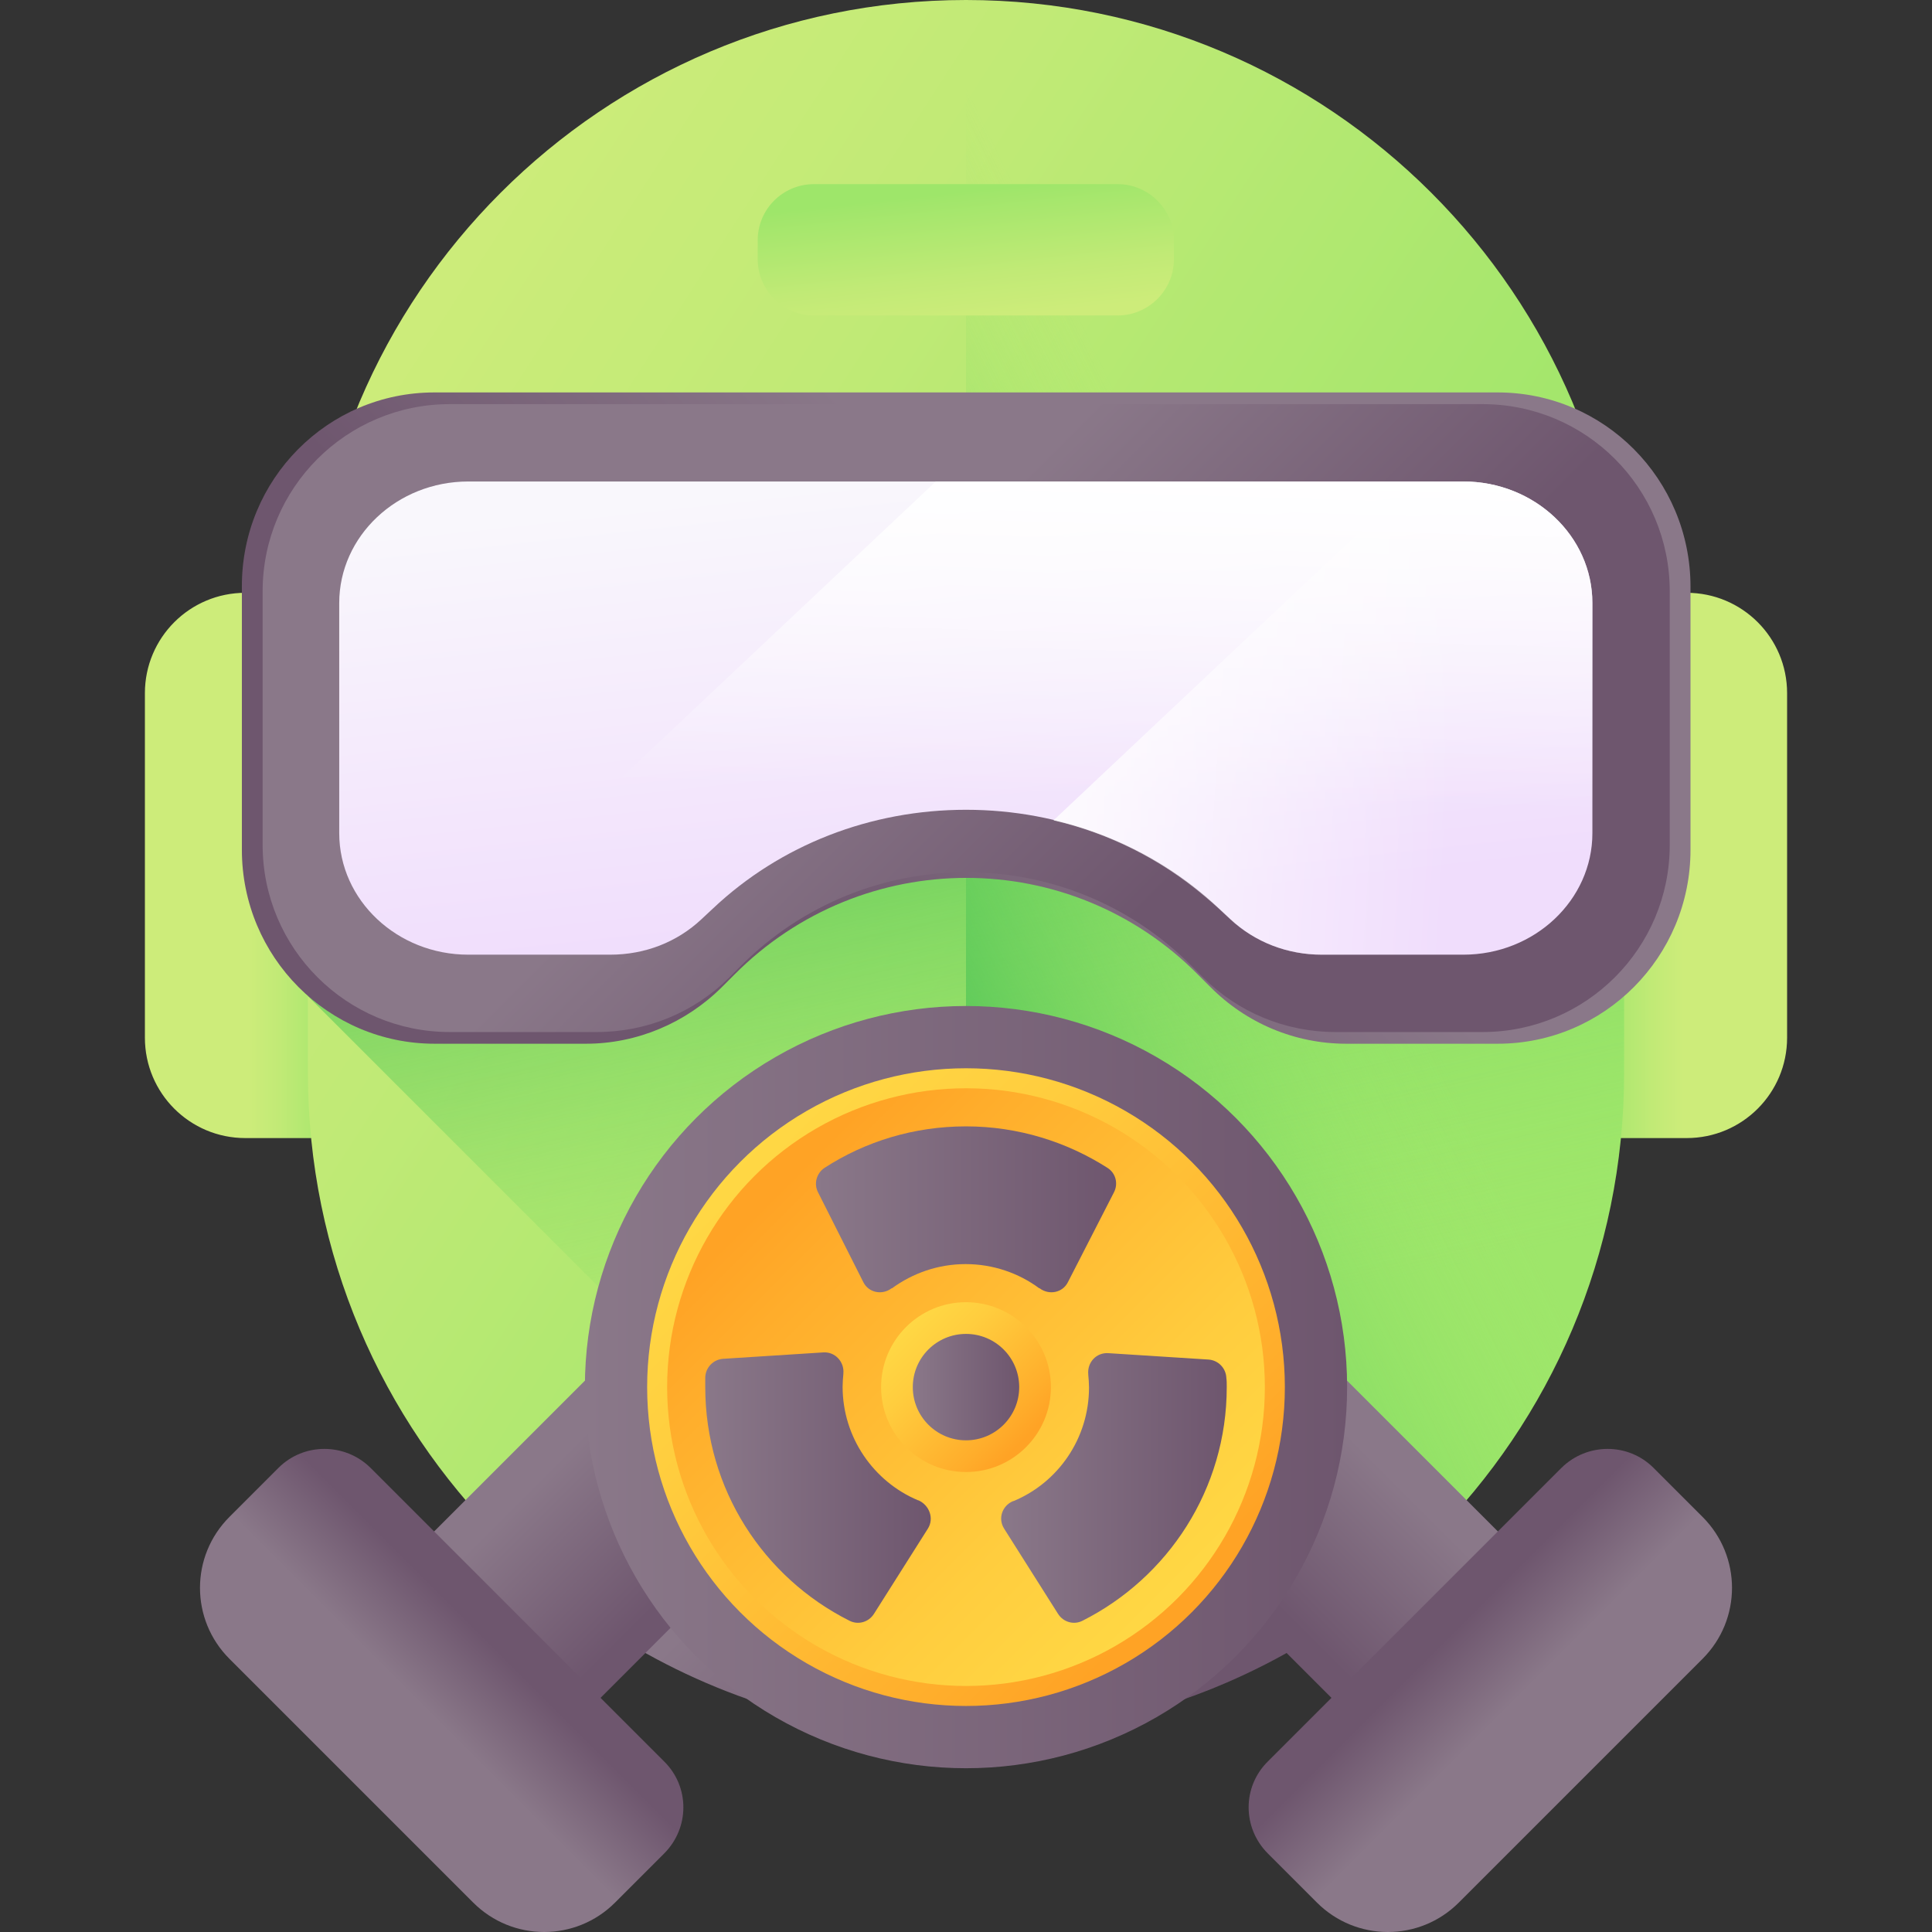
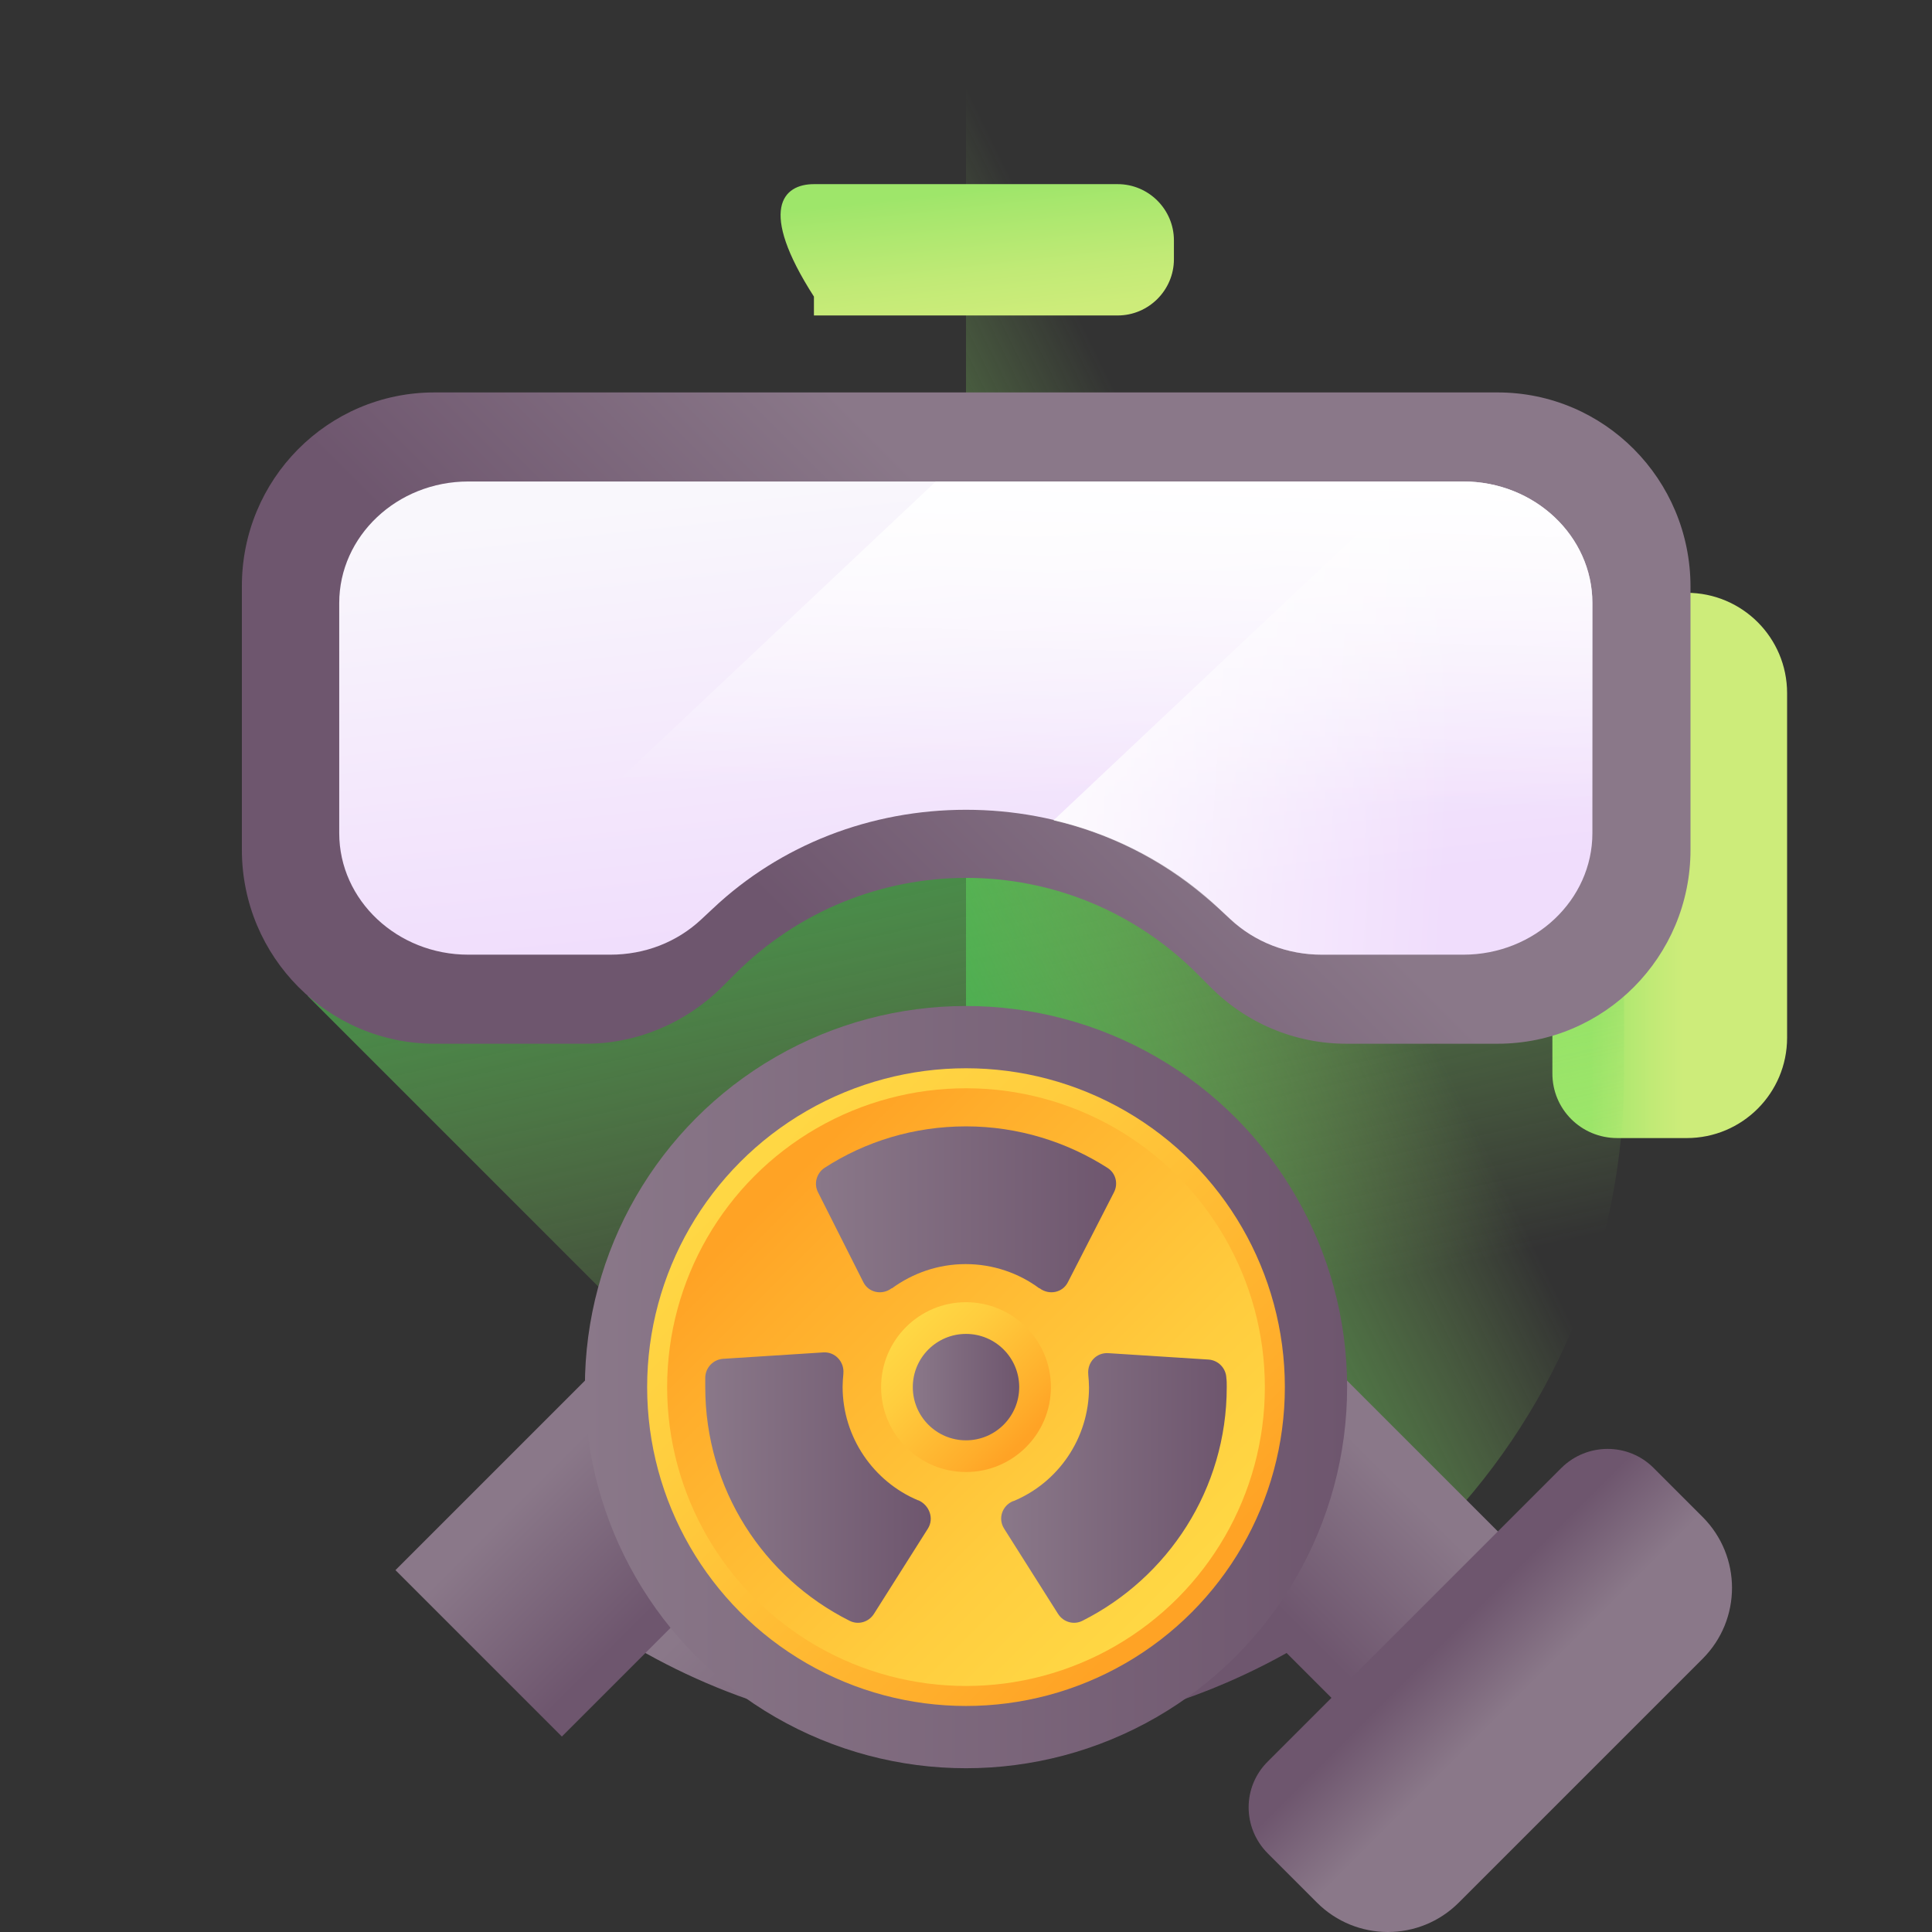
<svg xmlns="http://www.w3.org/2000/svg" version="1.1" id="Capa_1" x="0px" y="0px" viewBox="0 0 512 512" style="enable-background:new 0 0 512 512;" xml:space="preserve">
  <rect x="0" y="0" width="512" height="512" fill="#333333" stroke="none" />
  <style type="text/css">
	.st0{fill:url(#SVGID_1_);}
	.st1{fill:url(#SVGID_2_);}
	.st2{fill:url(#SVGID_3_);}
	.st3{fill:url(#SVGID_4_);}
	.st4{fill:url(#SVGID_5_);}
	.st5{fill:url(#SVGID_6_);}
	.st6{fill:url(#SVGID_7_);}
	.st7{fill:url(#SVGID_8_);}
	.st8{fill:url(#SVGID_9_);}
	.st9{fill:url(#SVGID_10_);}
	.st10{fill:url(#SVGID_11_);}
	.st11{fill:url(#SVGID_12_);}
	.st12{fill:url(#SVGID_13_);}
	.st13{fill:url(#SVGID_14_);}
	.st14{fill:url(#SVGID_15_);}
	.st15{fill:url(#SVGID_16_);}
	.st16{fill:url(#SVGID_17_);}
	.st17{fill:url(#SVGID_18_);}
	.st18{fill:url(#SVGID_19_);}
	.st19{fill:url(#SVGID_20_);}
	.st20{fill:url(#SVGID_21_);}
	.st21{fill:url(#SVGID_22_);}
	.st22{fill:url(#SVGID_23_);}
	.st23{fill:url(#SVGID_24_);}
</style>
  <g>
    <g>
      <linearGradient id="SVGID_1_" gradientUnits="userSpaceOnUse" x1="65.52" y1="283.526" x2="89.97" y2="283.526" gradientTransform="matrix(1.004 0 0 -1.004 0 514.008)">
        <stop offset="0" style="stop-color:#CDEC7A" />
        <stop offset="0.34" style="stop-color:#C1EA76" />
        <stop offset="0.956" style="stop-color:#A1E66B" />
        <stop offset="1" style="stop-color:#9EE66A" />
      </linearGradient>
-       <path class="st0" d="M83.4,301.6H65c-14.7,0-26.6-11.9-26.6-26.6v-91.3c0-14.7,11.9-26.6,26.6-26.6h18.4c9.5,0,17.2,7.7,17.2,17.2    v110C100.7,293.9,93,301.6,83.4,301.6z" />
      <linearGradient id="SVGID_2_" gradientUnits="userSpaceOnUse" x1="333.348" y1="167.444" x2="357.798" y2="167.444" gradientTransform="matrix(-1.004 0 0 -1.004 780.878 397.47)">
        <stop offset="0" style="stop-color:#CDEC7A" />
        <stop offset="0.34" style="stop-color:#C1EA76" />
        <stop offset="0.956" style="stop-color:#A1E66B" />
        <stop offset="1" style="stop-color:#9EE66A" />
      </linearGradient>
      <path class="st1" d="M428.6,301.6H447c14.7,0,26.6-11.9,26.6-26.6v-91.3c0-14.7-11.9-26.6-26.6-26.6h-18.4    c-9.5,0-17.2,7.7-17.2,17.2v110C411.3,293.9,419,301.6,428.6,301.6z" />
    </g>
    <linearGradient id="SVGID_3_" gradientUnits="userSpaceOnUse" x1="81.168" y1="395.74" x2="333.003" y2="233.175" gradientTransform="matrix(1.004 0 0 -1.004 0 514.008)">
      <stop offset="0" style="stop-color:#CDEC7A" />
      <stop offset="0.34" style="stop-color:#C1EA76" />
      <stop offset="0.956" style="stop-color:#A1E66B" />
      <stop offset="1" style="stop-color:#9EE66A" />
    </linearGradient>
-     <path class="st2" d="M256,458.7c-96.3,0-174.4-78.1-174.4-174.4v-110C81.6,78.1,159.7,0,256,0s174.4,78.1,174.4,174.4v110   C430.4,380.7,352.3,458.7,256,458.7L256,458.7z" />
    <linearGradient id="SVGID_4_" gradientUnits="userSpaceOnUse" x1="280.502" y1="154.906" x2="233.283" y2="368.45" gradientTransform="matrix(1.004 0 0 -1.004 0 514.008)">
      <stop offset="0" style="stop-color:#9EE66A;stop-opacity:0" />
      <stop offset="0.309" style="stop-color:#7CD861;stop-opacity:0.309" />
      <stop offset="0.988" style="stop-color:#27B44B;stop-opacity:0.988" />
      <stop offset="1" style="stop-color:#25B34B" />
    </linearGradient>
    <path class="st3" d="M81.6,221.5v42.5l193.7,193.7c87.2-9.6,155.1-83.5,155.1-173.3v-62.9L81.6,221.5z" />
    <linearGradient id="SVGID_5_" gradientUnits="userSpaceOnUse" x1="340.182" y1="315.355" x2="205.807" y2="249.577" gradientTransform="matrix(1.004 0 0 -1.004 0 514.008)">
      <stop offset="0" style="stop-color:#9EE66A;stop-opacity:0" />
      <stop offset="0.152" style="stop-color:#93E267;stop-opacity:0.152" />
      <stop offset="0.417" style="stop-color:#77D660;stop-opacity:0.417" />
      <stop offset="0.76" style="stop-color:#49C254;stop-opacity:0.76" />
      <stop offset="1" style="stop-color:#25B34B" />
    </linearGradient>
    <path class="st4" d="M256,0v458.7c96.3,0,174.4-78.1,174.4-174.4v-110C430.4,78.1,352.3,0,256,0L256,0z" />
    <linearGradient id="SVGID_6_" gradientUnits="userSpaceOnUse" x1="216.997" y1="118.091" x2="277.681" y2="57.406" gradientTransform="matrix(1.004 0 0 -1.004 0 514.008)">
      <stop offset="0" style="stop-color:#8A7889" />
      <stop offset="1" style="stop-color:#6E566E" />
    </linearGradient>
    <path class="st5" d="M163.5,433.6c26.8,16.8,58.5,26.5,92.5,26.5c34,0,65.7-9.7,92.5-26.5c-21.9-23.2-55.1-38-92.5-38   S185.4,410.5,163.5,433.6L163.5,433.6z" />
    <g>
      <g>
        <linearGradient id="SVGID_7_" gradientUnits="userSpaceOnUse" x1="-229.445" y1="250.54" x2="-229.445" y2="204.992" gradientTransform="matrix(0.71 -0.71 -0.71 -0.71 479.417 411.131)">
          <stop offset="0" style="stop-color:#8A7889" />
          <stop offset="1" style="stop-color:#6E566E" />
        </linearGradient>
        <path class="st6" d="M202.9,406.2l-54,54l-44.1-44.1l54-54L202.9,406.2z" />
        <linearGradient id="SVGID_8_" gradientUnits="userSpaceOnUse" x1="-287.671" y1="229.318" x2="-263.222" y2="229.318" gradientTransform="matrix(0.71 -0.71 -0.71 -0.71 479.417 411.131)">
          <stop offset="0" style="stop-color:#8A7889" />
          <stop offset="1" style="stop-color:#6E566E" />
        </linearGradient>
-         <path class="st7" d="M176,491.2l-13,13c-10.4,10.4-27.2,10.4-37.6,0l-64.6-64.6c-10.4-10.4-10.4-27.2,0-37.6l13-13     c6.7-6.7,17.6-6.7,24.4,0l77.8,77.8C182.8,473.5,182.8,484.4,176,491.2z" />
      </g>
      <g>
        <linearGradient id="SVGID_9_" gradientUnits="userSpaceOnUse" x1="-356.329" y1="377.404" x2="-356.329" y2="331.856" gradientTransform="matrix(-0.71 -0.71 0.71 -0.71 -147.533 411.131)">
          <stop offset="0" style="stop-color:#8A7889" />
          <stop offset="1" style="stop-color:#6E566E" />
        </linearGradient>
        <path class="st8" d="M309.1,406.2l54,54l44.1-44.1l-54-54L309.1,406.2z" />
        <linearGradient id="SVGID_10_" gradientUnits="userSpaceOnUse" x1="-414.536" y1="356.201" x2="-390.086" y2="356.201" gradientTransform="matrix(-0.71 -0.71 0.71 -0.71 -147.533 411.131)">
          <stop offset="0" style="stop-color:#8A7889" />
          <stop offset="1" style="stop-color:#6E566E" />
        </linearGradient>
        <path class="st9" d="M336,491.2l13,13c10.4,10.4,27.2,10.4,37.6,0l64.6-64.6c10.4-10.4,10.4-27.2,0-37.6l-13-13     c-6.7-6.7-17.6-6.7-24.4,0L336,466.8C329.2,473.5,329.2,484.4,336,491.2z" />
      </g>
    </g>
    <g>
      <linearGradient id="SVGID_11_" gradientUnits="userSpaceOnUse" x1="154.372" y1="145.842" x2="355.628" y2="145.842" gradientTransform="matrix(1.004 0 0 -1.004 0 514.008)">
        <stop offset="0" style="stop-color:#8A7889" />
        <stop offset="1" style="stop-color:#6E566E" />
      </linearGradient>
      <circle class="st10" cx="256" cy="367.6" r="101" />
      <linearGradient id="SVGID_12_" gradientUnits="userSpaceOnUse" x1="191.7" y1="209.142" x2="309.631" y2="91.21" gradientTransform="matrix(1.004 0 0 -1.004 0 514.008)">
        <stop offset="0" style="stop-color:#FFD945" />
        <stop offset="0.304" style="stop-color:#FFCD3E" />
        <stop offset="0.856" style="stop-color:#FFAD2B" />
        <stop offset="1" style="stop-color:#FFA325" />
      </linearGradient>
      <circle class="st11" cx="256" cy="367.6" r="84.5" />
      <linearGradient id="SVGID_13_" gradientUnits="userSpaceOnUse" x1="-868.348" y1="8939.505" x2="-757.782" y2="8828.94" gradientTransform="matrix(-1.004 0 0 1.004 -556.173 -8547.389)">
        <stop offset="0" style="stop-color:#FFD945" />
        <stop offset="0.304" style="stop-color:#FFCD3E" />
        <stop offset="0.856" style="stop-color:#FFAD2B" />
        <stop offset="1" style="stop-color:#FFA325" />
      </linearGradient>
      <circle class="st12" cx="256" cy="367.6" r="79.2" />
      <linearGradient id="SVGID_14_" gradientUnits="userSpaceOnUse" x1="238.165" y1="162.677" x2="269.53" y2="131.312" gradientTransform="matrix(1.004 0 0 -1.004 0 514.008)">
        <stop offset="0" style="stop-color:#FFD945" />
        <stop offset="0.304" style="stop-color:#FFCD3E" />
        <stop offset="0.856" style="stop-color:#FFAD2B" />
        <stop offset="1" style="stop-color:#FFA325" />
      </linearGradient>
      <circle class="st13" cx="256" cy="367.6" r="22.5" />
      <g>
        <linearGradient id="SVGID_15_" gradientUnits="userSpaceOnUse" x1="240.971" y1="145.842" x2="269.029" y2="145.842" gradientTransform="matrix(1.004 0 0 -1.004 0 514.008)">
          <stop offset="0" style="stop-color:#8A7889" />
          <stop offset="1" style="stop-color:#6E566E" />
        </linearGradient>
        <circle class="st14" cx="256" cy="367.6" r="14.1" />
        <linearGradient id="SVGID_16_" gradientUnits="userSpaceOnUse" x1="215.377" y1="192.793" x2="294.625" y2="192.793" gradientTransform="matrix(1.004 0 0 -1.004 0 514.008)">
          <stop offset="0" style="stop-color:#8A7889" />
          <stop offset="1" style="stop-color:#6E566E" />
        </linearGradient>
        <path class="st15" d="M295.2,316l-12.2,23.8c-1.4,2.8-5,3.5-7.5,1.6c0,0,0,0-0.1,0c-5.4-4-12.2-6.4-19.5-6.4     c-7.3,0-14,2.4-19.5,6.4c0,0,0,0-0.1,0c-2.5,1.9-6.1,1.2-7.5-1.6L216.8,316c-1.2-2.3-0.4-5.1,1.7-6.5c10.8-7,23.7-11,37.5-11     s26.7,4.1,37.5,11C295.7,310.9,296.4,313.7,295.2,316z" />
        <g>
          <linearGradient id="SVGID_17_" gradientUnits="userSpaceOnUse" x1="264.324" y1="119.294" x2="323.87" y2="119.294" gradientTransform="matrix(1.004 0 0 -1.004 0 514.008)">
            <stop offset="0" style="stop-color:#8A7889" />
            <stop offset="1" style="stop-color:#6E566E" />
          </linearGradient>
          <path class="st16" d="M325.1,367.6c0,27.1-15.6,50.5-38.2,61.9c-2.3,1.2-5.1,0.4-6.5-1.8l-14.3-22.6c-1.7-2.7-0.5-6.1,2.4-7.3      c0,0,0,0,0.1,0c11.8-4.9,20-16.6,20-30.1c0-1.1-0.1-2.3-0.2-3.4c0,0,0,0,0-0.1c-0.3-3.1,2.1-5.8,5.3-5.6l26.6,1.7      c2.6,0.2,4.6,2.3,4.7,4.9C325.1,365.9,325.1,366.7,325.1,367.6z" />
          <linearGradient id="SVGID_18_" gradientUnits="userSpaceOnUse" x1="186.13" y1="119.294" x2="245.676" y2="119.294" gradientTransform="matrix(1.004 0 0 -1.004 0 514.008)">
            <stop offset="0" style="stop-color:#8A7889" />
            <stop offset="1" style="stop-color:#6E566E" />
          </linearGradient>
          <path class="st17" d="M245.9,405.1l-14.3,22.6c-1.4,2.2-4.2,3-6.5,1.8c-22.7-11.4-38.2-34.8-38.2-61.9c0-0.9,0-1.7,0-2.6      c0.1-2.6,2.1-4.7,4.7-4.9l26.6-1.7c3.1-0.2,5.6,2.5,5.3,5.6c0,0,0,0,0,0.1c-0.1,1.1-0.2,2.3-0.2,3.4c0,13.5,8.3,25.2,20,30.1      c0,0,0,0,0.1,0C246.3,398.9,247.6,402.4,245.9,405.1L245.9,405.1z" />
        </g>
      </g>
    </g>
    <g>
      <linearGradient id="SVGID_19_" gradientUnits="userSpaceOnUse" x1="229.573" y1="347.874" x2="305.301" y2="272.145" gradientTransform="matrix(-1.004 0 0 -1.004 512 514.008)">
        <stop offset="0" style="stop-color:#8A7889" />
        <stop offset="1" style="stop-color:#6E566E" />
      </linearGradient>
      <path class="st18" d="M448,155.5v69.7c0,28.4-22.9,51.4-51.1,51.4h-40.1c-13.6,0-26.5-5.4-36.1-15.1l-3.2-3.2    c-33.9-34.2-88.9-34.2-122.9,0l-3.2,3.2c-9.6,9.6-22.6,15.1-36.1,15.1h-40.1c-28.2,0-51.1-23-51.1-51.4v-69.7    C64,127,86.9,104,115.1,104h281.8C425.1,104,448,127,448,155.5L448,155.5z" />
      <linearGradient id="SVGID_20_" gradientUnits="userSpaceOnUse" x1="230.353" y1="347.095" x2="303.76" y2="273.688" gradientTransform="matrix(1.004 0 0 -1.004 0 514.008)">
        <stop offset="0" style="stop-color:#8A7889" />
        <stop offset="1" style="stop-color:#6E566E" />
      </linearGradient>
-       <path class="st19" d="M69.6,156.7v67.2c0,27.4,22.2,49.6,49.6,49.6h39c13.2,0,25.8-5.2,35.1-14.5l3.1-3.1c33-33,86.4-33,119.3,0    l3.1,3.1c9.3,9.3,21.9,14.5,35.1,14.5h39c27.4,0,49.6-22.2,49.6-49.6v-67.2c0-27.4-22.2-49.6-49.6-49.6H119.2    C91.8,107.1,69.6,129.3,69.6,156.7L69.6,156.7z" />
      <linearGradient id="SVGID_21_" gradientUnits="userSpaceOnUse" x1="247.937" y1="387.417" x2="260.872" y2="268.414" gradientTransform="matrix(1.004 0 0 -1.004 0 514.008)">
        <stop offset="0" style="stop-color:#F9F7FC" />
        <stop offset="1" style="stop-color:#F0DDFC" />
      </linearGradient>
      <path class="st20" d="M350.3,253c-9.1,0-17.7-3.3-24.2-9.4l-3-2.8c-17.9-16.9-41.8-26.2-67.1-26.2s-49.2,9.3-67.1,26.2l-3,2.8    c-6.5,6.1-15,9.4-24.2,9.4h-37.6c-18.8,0-34.2-14.4-34.2-32.2v-61c0-17.7,15.3-32.2,34.2-32.2h263.7c18.8,0,34.2,14.4,34.2,32.2    v61c0,17.7-15.3,32.2-34.2,32.2H350.3z" />
      <linearGradient id="SVGID_22_" gradientUnits="userSpaceOnUse" x1="268.676" y1="301.959" x2="271.243" y2="388.811" gradientTransform="matrix(1.004 0 0 -1.004 0 514.008)">
        <stop offset="0" style="stop-color:#FFFFFF;stop-opacity:0" />
        <stop offset="1" style="stop-color:#FFFFFF" />
      </linearGradient>
      <path class="st21" d="M422,220.8v-61c0-17.7-15.3-32.2-34.2-32.2H248L115.9,252c2.6,0.6,5.4,1,8.2,1h37.6c9.1,0,17.7-3.3,24.2-9.4    l3-2.8c17.9-16.9,41.8-26.2,67.1-26.2s49.2,9.3,67.1,26.2l3,2.8c6.5,6.1,15,9.4,24.2,9.4h37.6C406.7,253,422,238.5,422,220.8z" />
      <linearGradient id="SVGID_23_" gradientUnits="userSpaceOnUse" x1="384.628" y1="321.341" x2="259.687" y2="329.489" gradientTransform="matrix(1.004 0 0 -1.004 0 514.008)">
        <stop offset="0" style="stop-color:#FFFFFF;stop-opacity:0" />
        <stop offset="1" style="stop-color:#FFFFFF" />
      </linearGradient>
      <path class="st22" d="M422,159.8v61c0,0.6,0,1.2-0.1,1.8c-1,16.9-15.9,30.4-34.1,30.4h-37.6c-9.1,0-17.7-3.4-24.2-9.4l-3-2.8    c-1.3-1.2-2.6-2.3-3.9-3.4c-11.5-9.7-25.2-16.6-39.9-20l95.2-89.7h13.3C406.7,127.6,422,142,422,159.8L422,159.8z" />
    </g>
    <linearGradient id="SVGID_24_" gradientUnits="userSpaceOnUse" x1="252.996" y1="1369.048" x2="256.667" y2="1335.281" gradientTransform="matrix(-1.004 0 0 1.004 512 -1289.705)">
      <stop offset="0" style="stop-color:#CDEC7A" />
      <stop offset="0.34" style="stop-color:#C1EA76" />
      <stop offset="0.956" style="stop-color:#A1E66B" />
      <stop offset="1" style="stop-color:#9EE66A" />
    </linearGradient>
-     <path class="st23" d="M215.7,48.8h80.5c8.2,0,14.9,6.7,14.9,14.9v5c0,8.2-6.7,14.9-14.9,14.9h-80.5c-8.2,0-14.9-6.7-14.9-14.9v-5   C200.8,55.4,207.5,48.8,215.7,48.8L215.7,48.8z" />
+     <path class="st23" d="M215.7,48.8h80.5c8.2,0,14.9,6.7,14.9,14.9v5c0,8.2-6.7,14.9-14.9,14.9h-80.5v-5   C200.8,55.4,207.5,48.8,215.7,48.8L215.7,48.8z" />
  </g>
</svg>